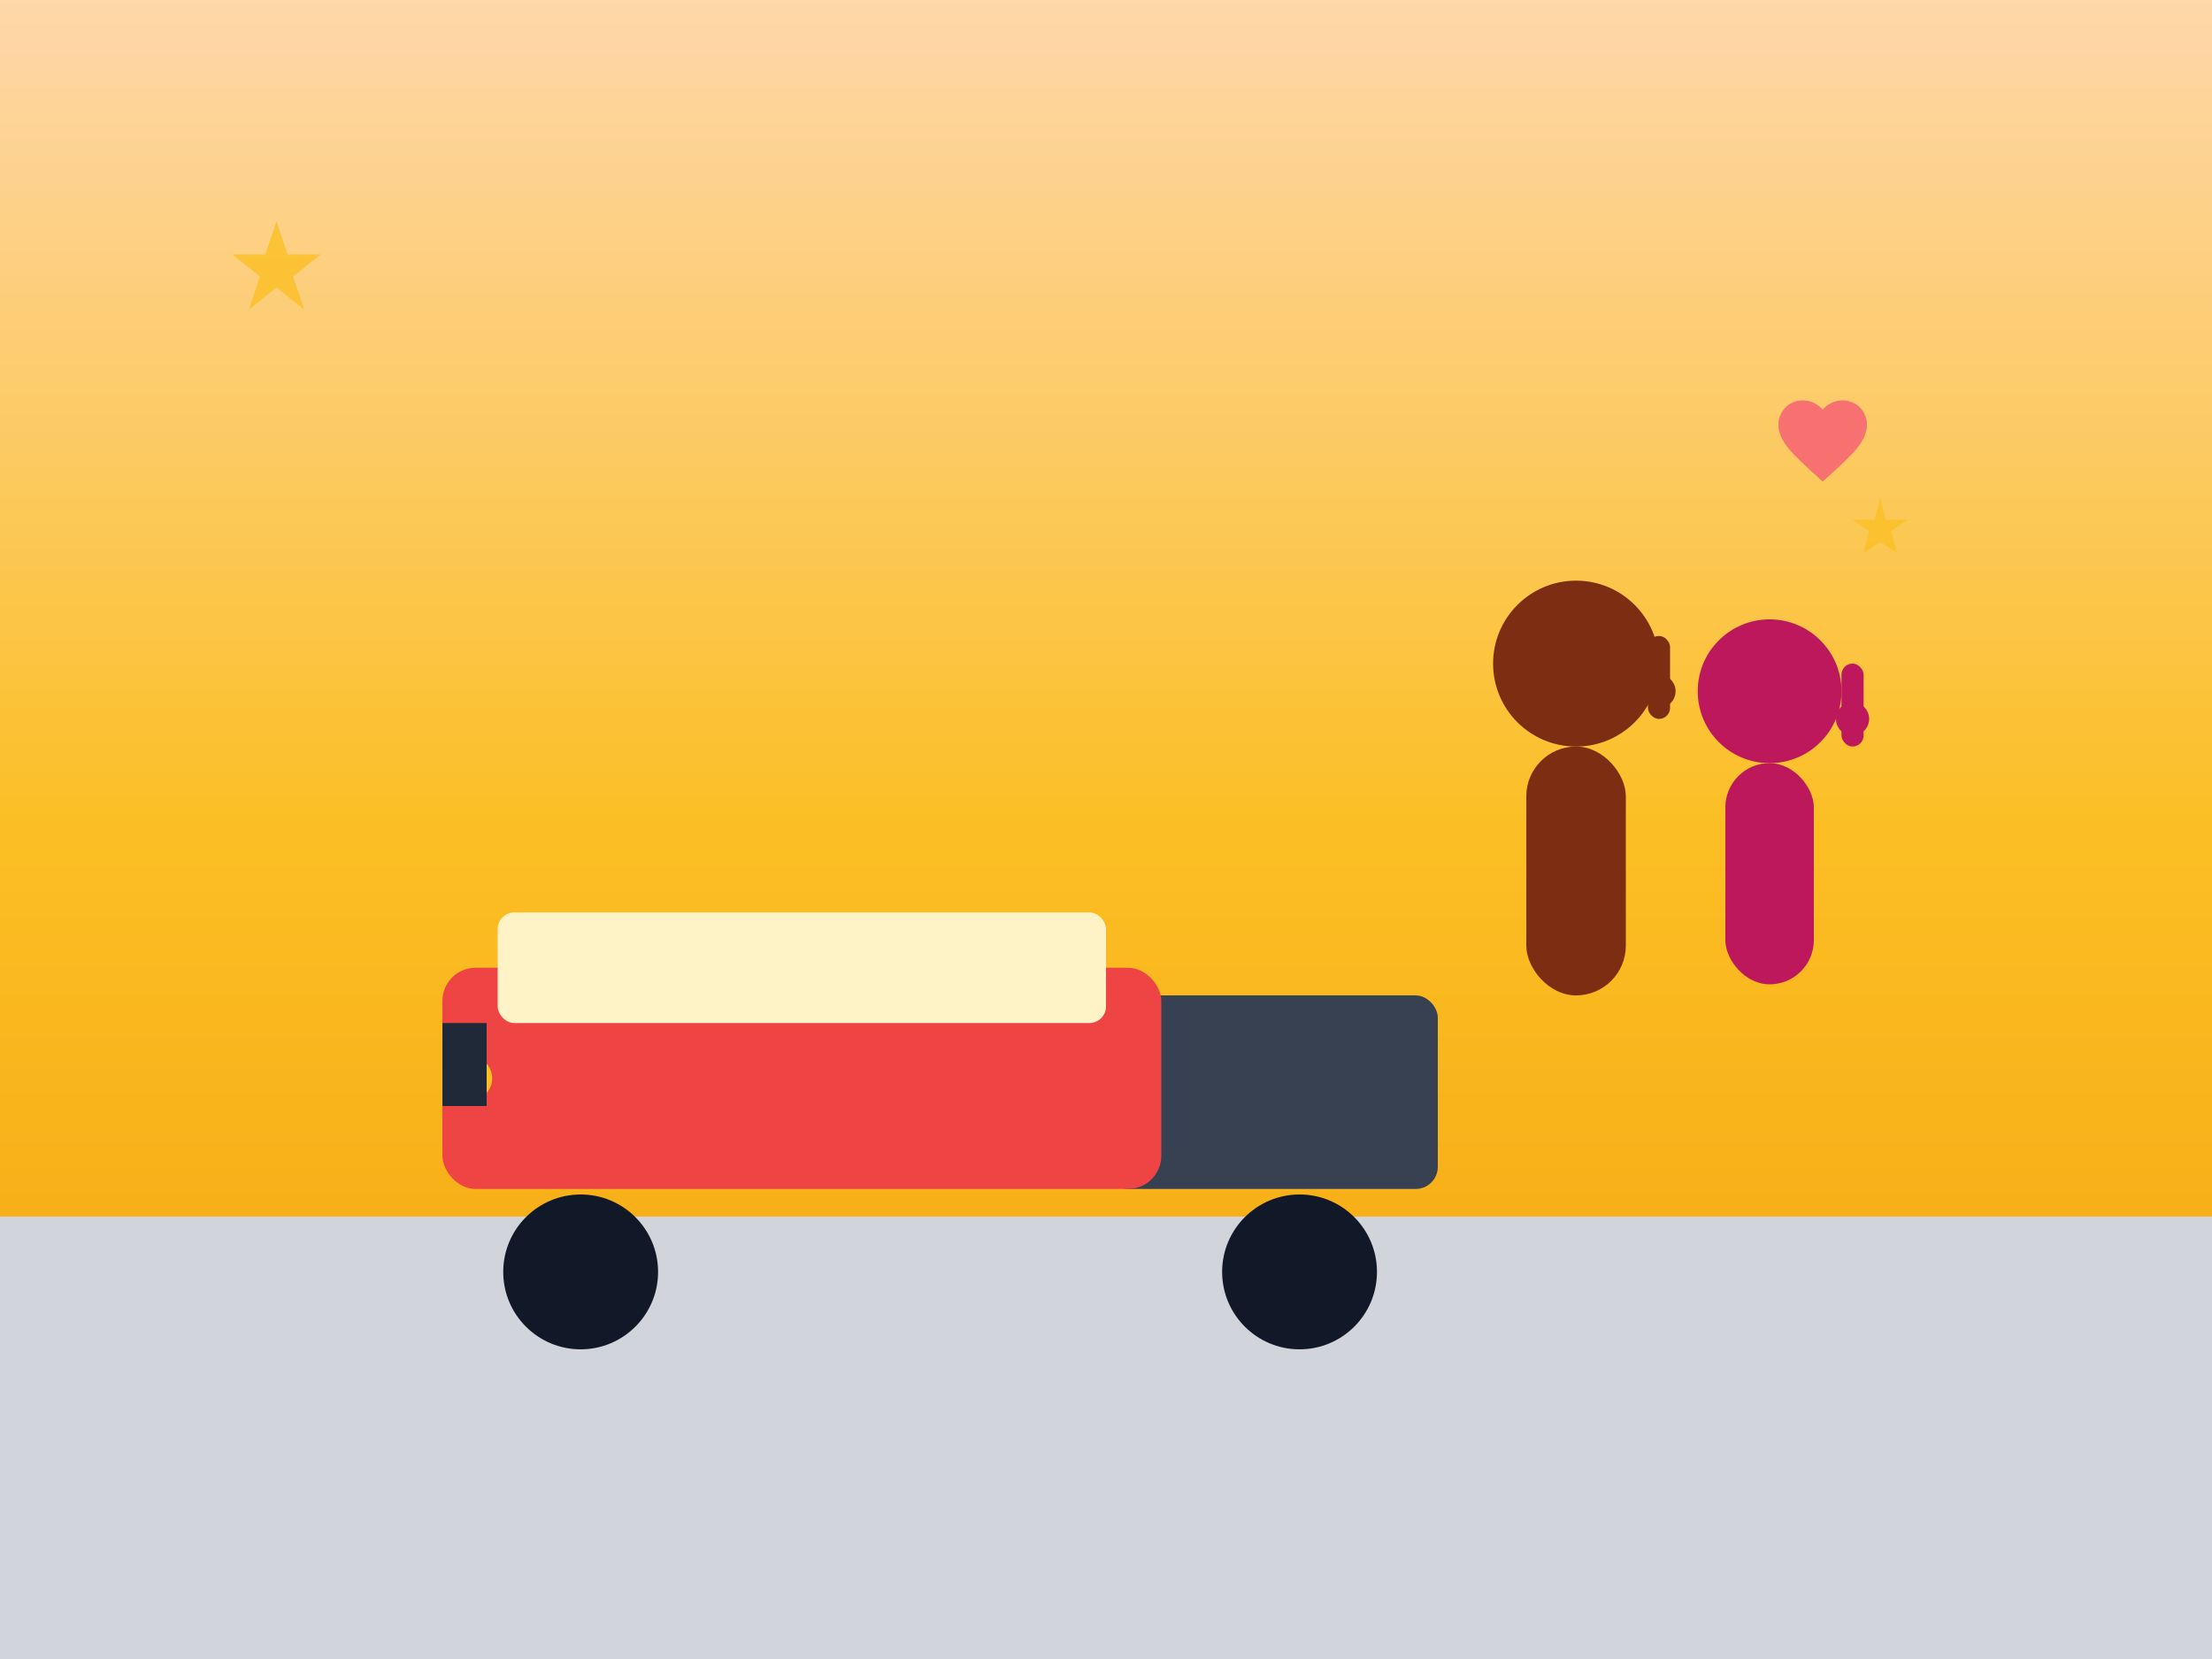
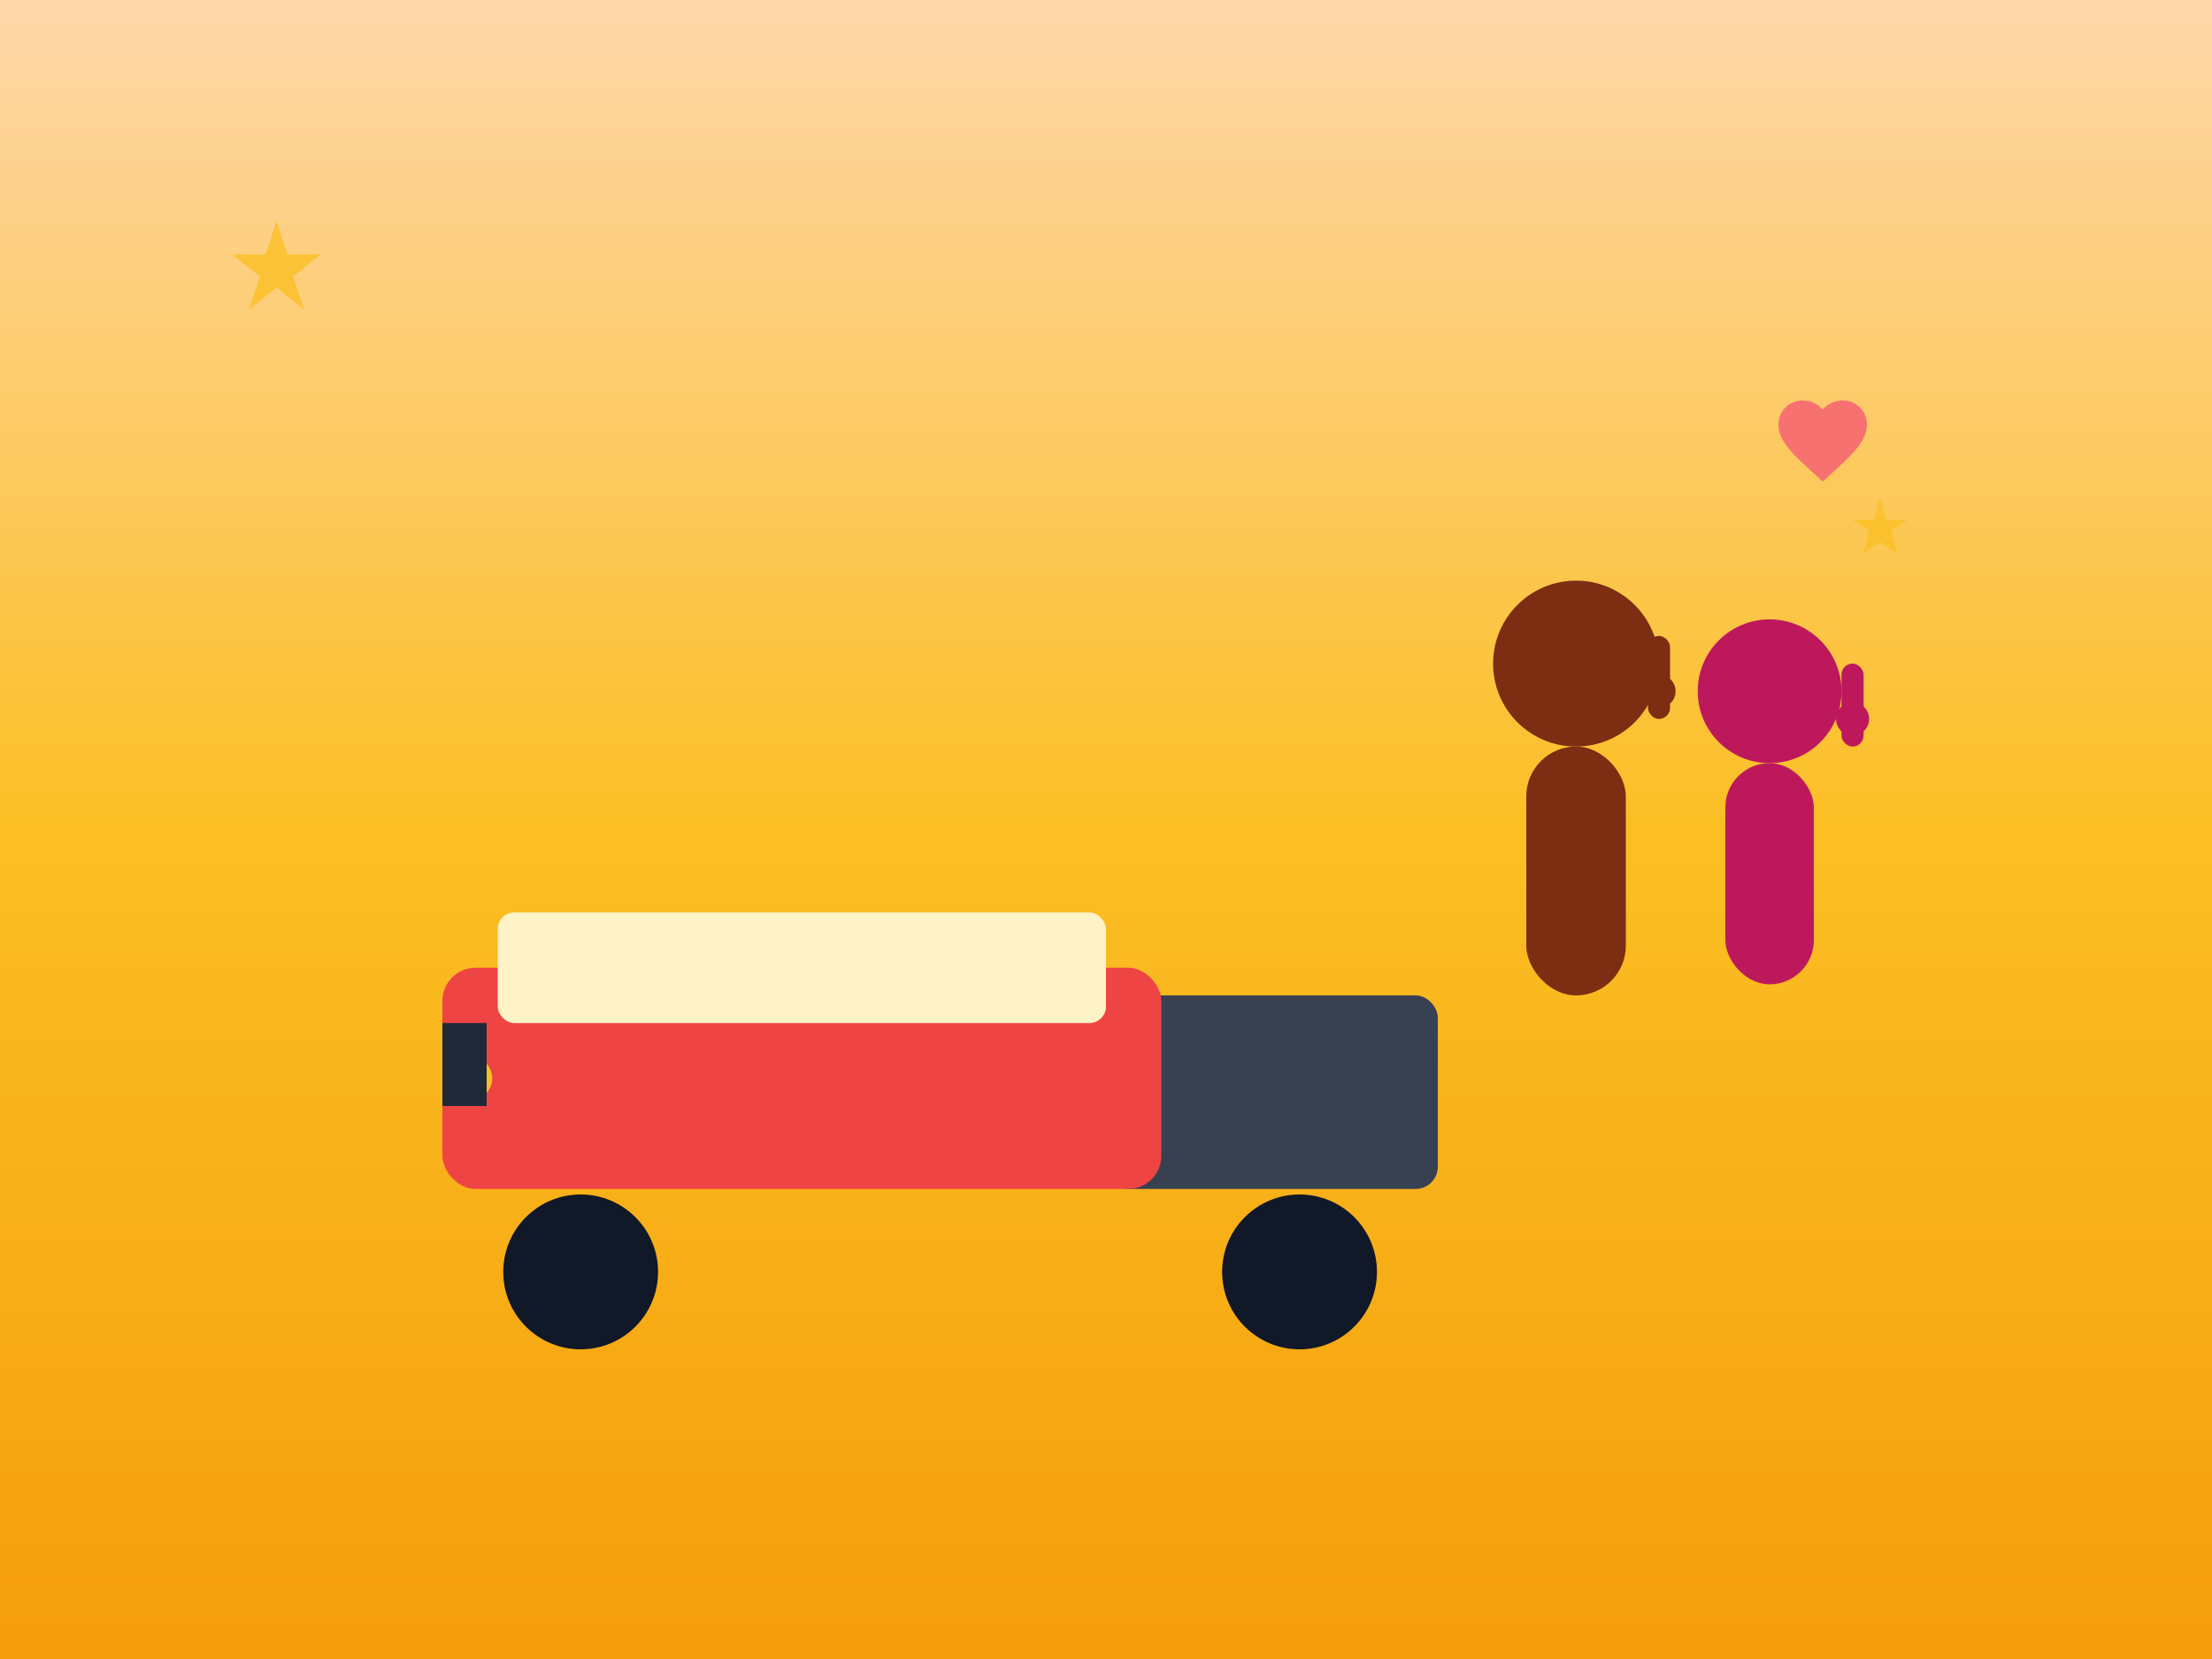
<svg xmlns="http://www.w3.org/2000/svg" width="400" height="300" viewBox="0 0 400 300" fill="none">
  <rect x="0" y="0" width="400" height="300" fill="#333333" stroke="none" />
  <rect width="400" height="300" fill="url(#sunsetGradient)" />
-   <rect x="0" y="220" width="400" height="80" fill="#d1d5db" />
  <g transform="translate(80, 160)">
    <rect x="120" y="20" width="60" height="35" rx="4" fill="#374151" />
    <rect x="0" y="15" width="130" height="40" rx="6" fill="#ef4444" />
    <rect x="10" y="5" width="110" height="20" rx="3" fill="#fef3c7" />
    <circle cx="25" cy="70" r="14" fill="#111827" />
    <circle cx="155" cy="70" r="14" fill="#111827" />
    <circle cx="5" cy="35" r="4" fill="#fbbf24" />
    <rect x="0" y="25" width="8" height="15" fill="#1f2937" />
  </g>
  <g transform="translate(270, 100)">
    <circle cx="15" cy="20" r="15" fill="#7c2d12" />
    <rect x="6" y="35" width="18" height="45" rx="9" fill="#7c2d12" />
    <circle cx="30" cy="25" r="3" fill="#7c2d12" />
    <rect x="28" y="15" width="4" height="15" rx="2" fill="#7c2d12" />
    <circle cx="50" cy="25" r="13" fill="#be185d" />
    <rect x="42" y="38" width="16" height="40" rx="8" fill="#be185d" />
    <circle cx="65" cy="30" r="3" fill="#be185d" />
    <rect x="63" y="20" width="4" height="15" rx="2" fill="#be185d" />
  </g>
  <g transform="translate(320, 70)">
    <path d="M12 21.35l-1.45-1.32C5.4 15.36 2 12.28 2 8.5 2 5.42 4.42 3 7.5 3c1.74 0 3.41.81 4.5 2.09C13.09 3.81 14.76 3 16.5 3 19.58 3 22 5.42 22 8.5c0 3.78-3.4 6.86-8.55 11.54L12 21.35z" fill="#f87171" transform="scale(0.8)" />
  </g>
  <g opacity="0.8">
    <polygon points="50,40 52,46 58,46 53,50 55,56 50,52 45,56 47,50 42,46 48,46" fill="#fbbf24" />
    <polygon points="340,90 341,94 345,94 342,96 343,100 340,98 337,100 338,96 335,94 339,94" fill="#fbbf24" />
  </g>
  <defs>
    <linearGradient id="sunsetGradient" x1="0%" y1="0%" x2="0%" y2="100%">
      <stop offset="0%" style="stop-color:#fed7aa;stop-opacity:1" />
      <stop offset="50%" style="stop-color:#fbbf24;stop-opacity:1" />
      <stop offset="100%" style="stop-color:#f59e0b;stop-opacity:1" />
    </linearGradient>
  </defs>
</svg>